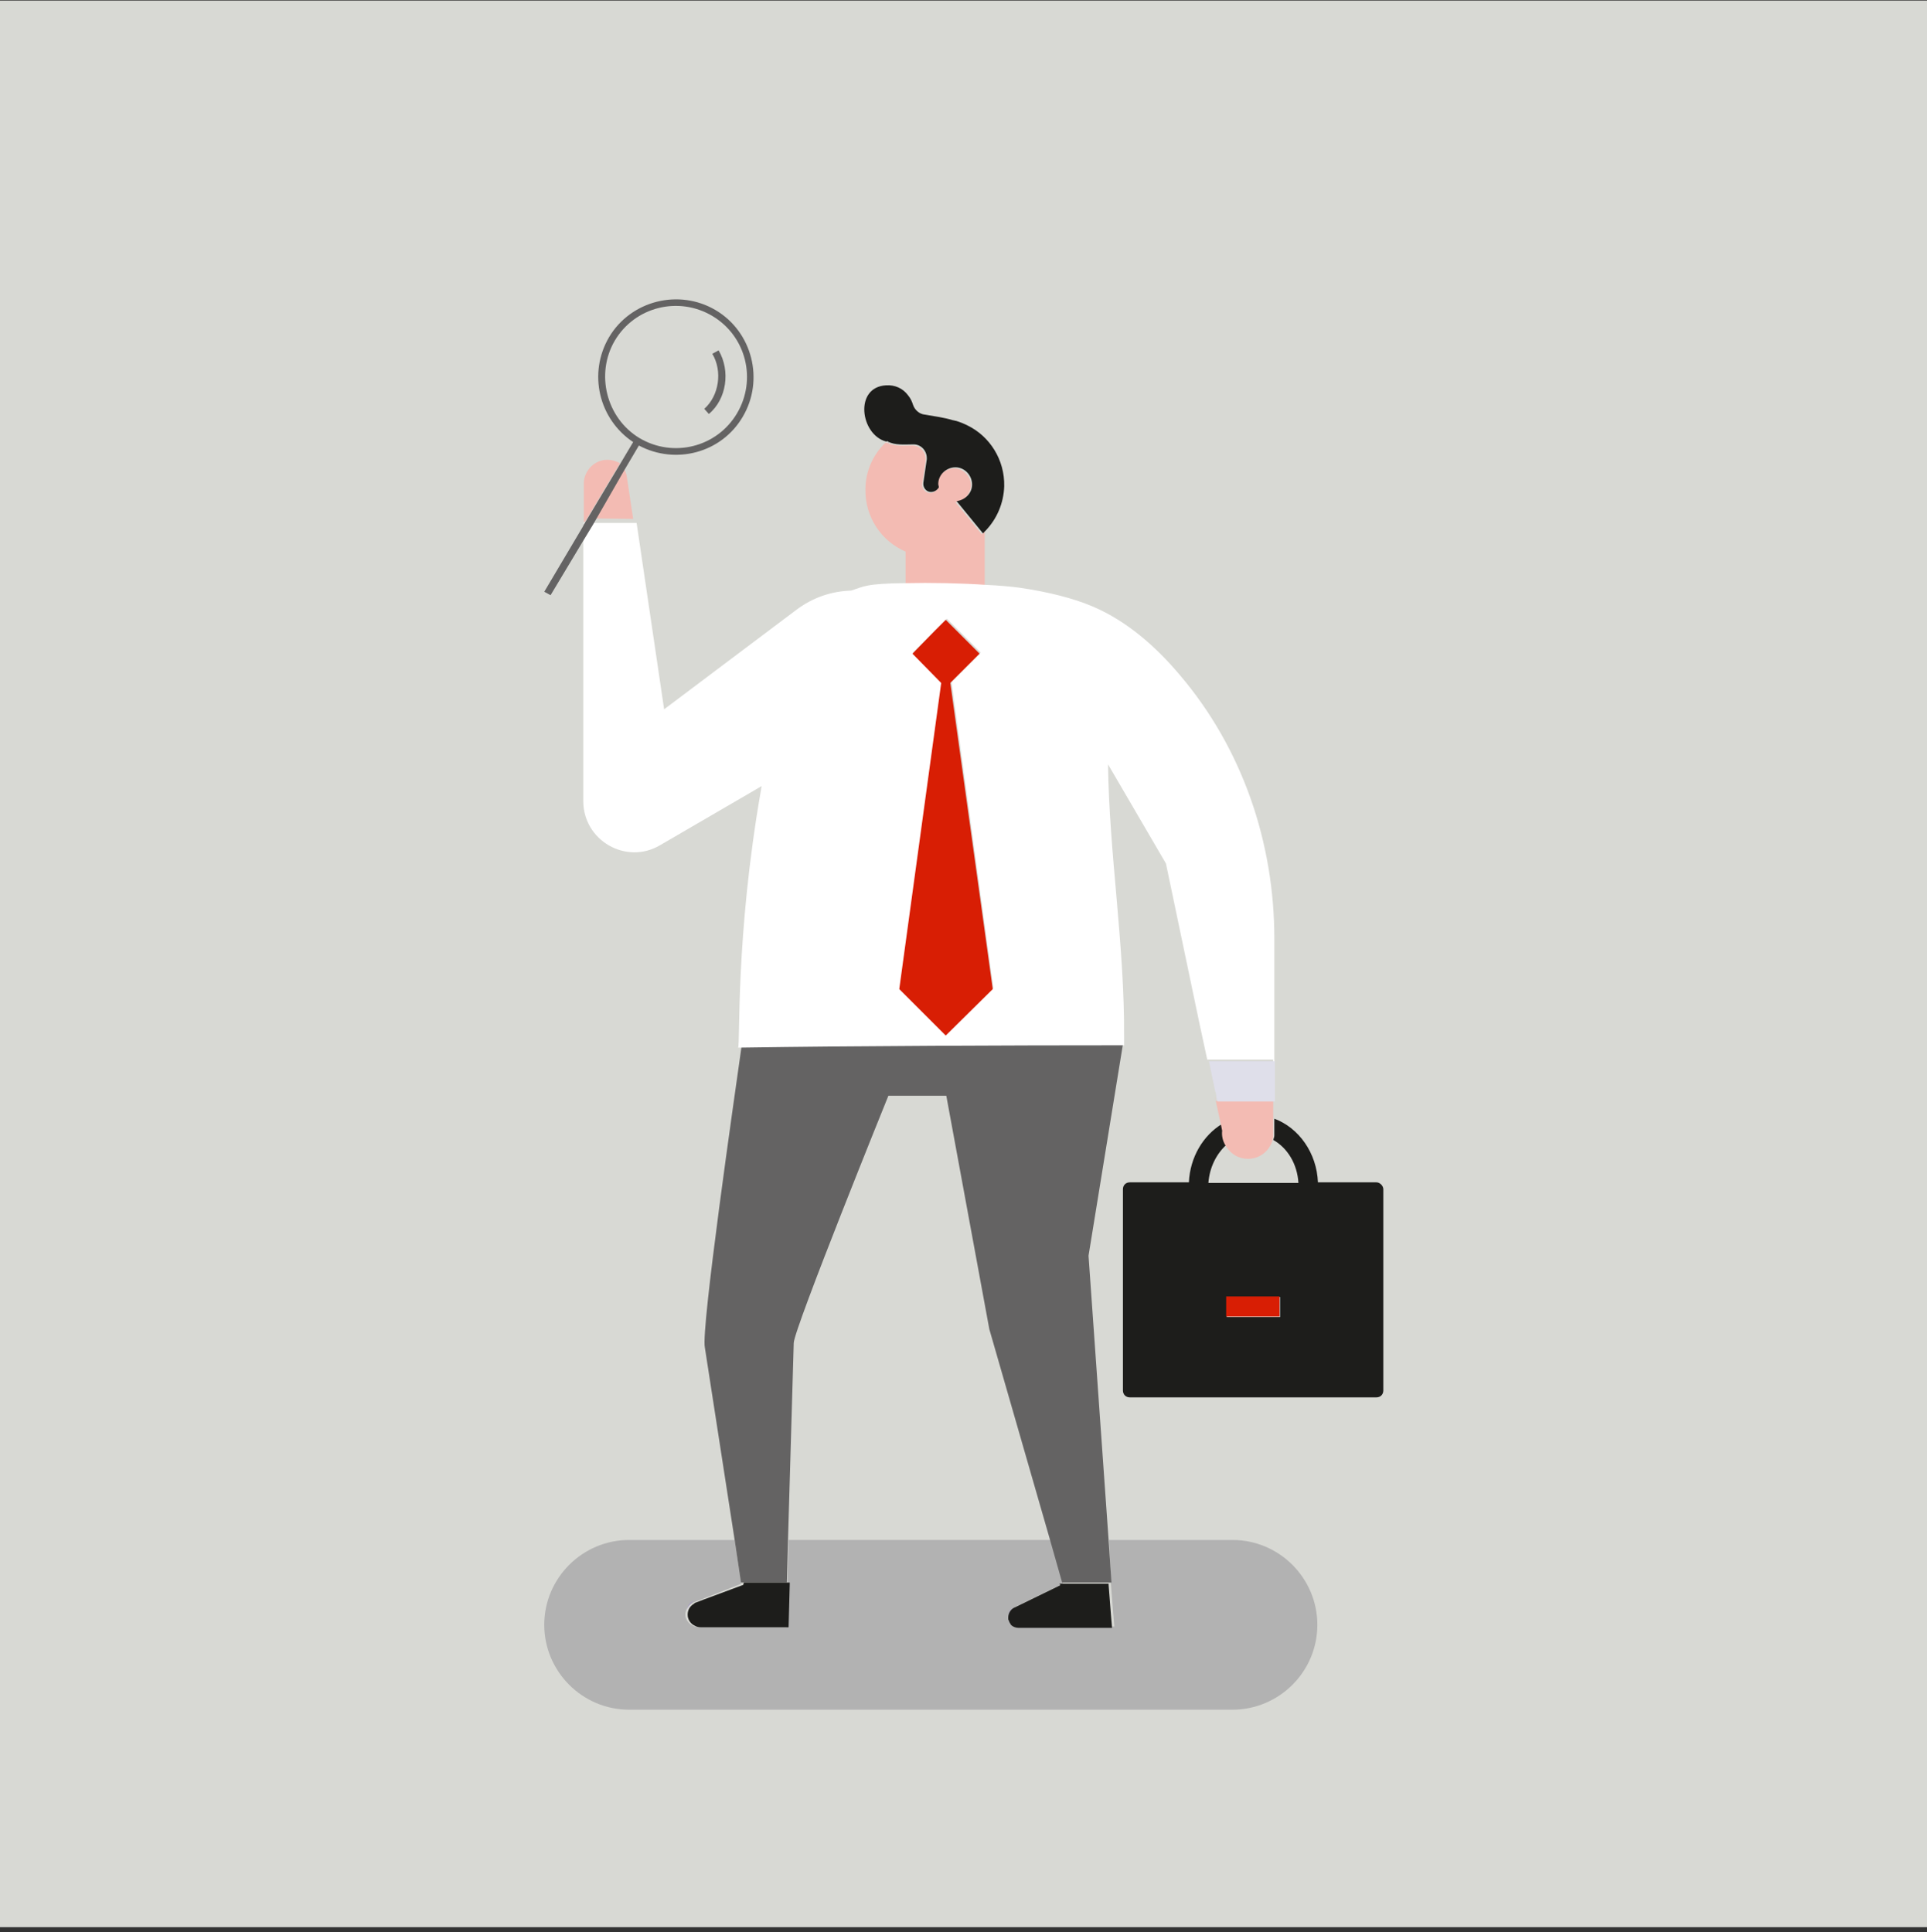
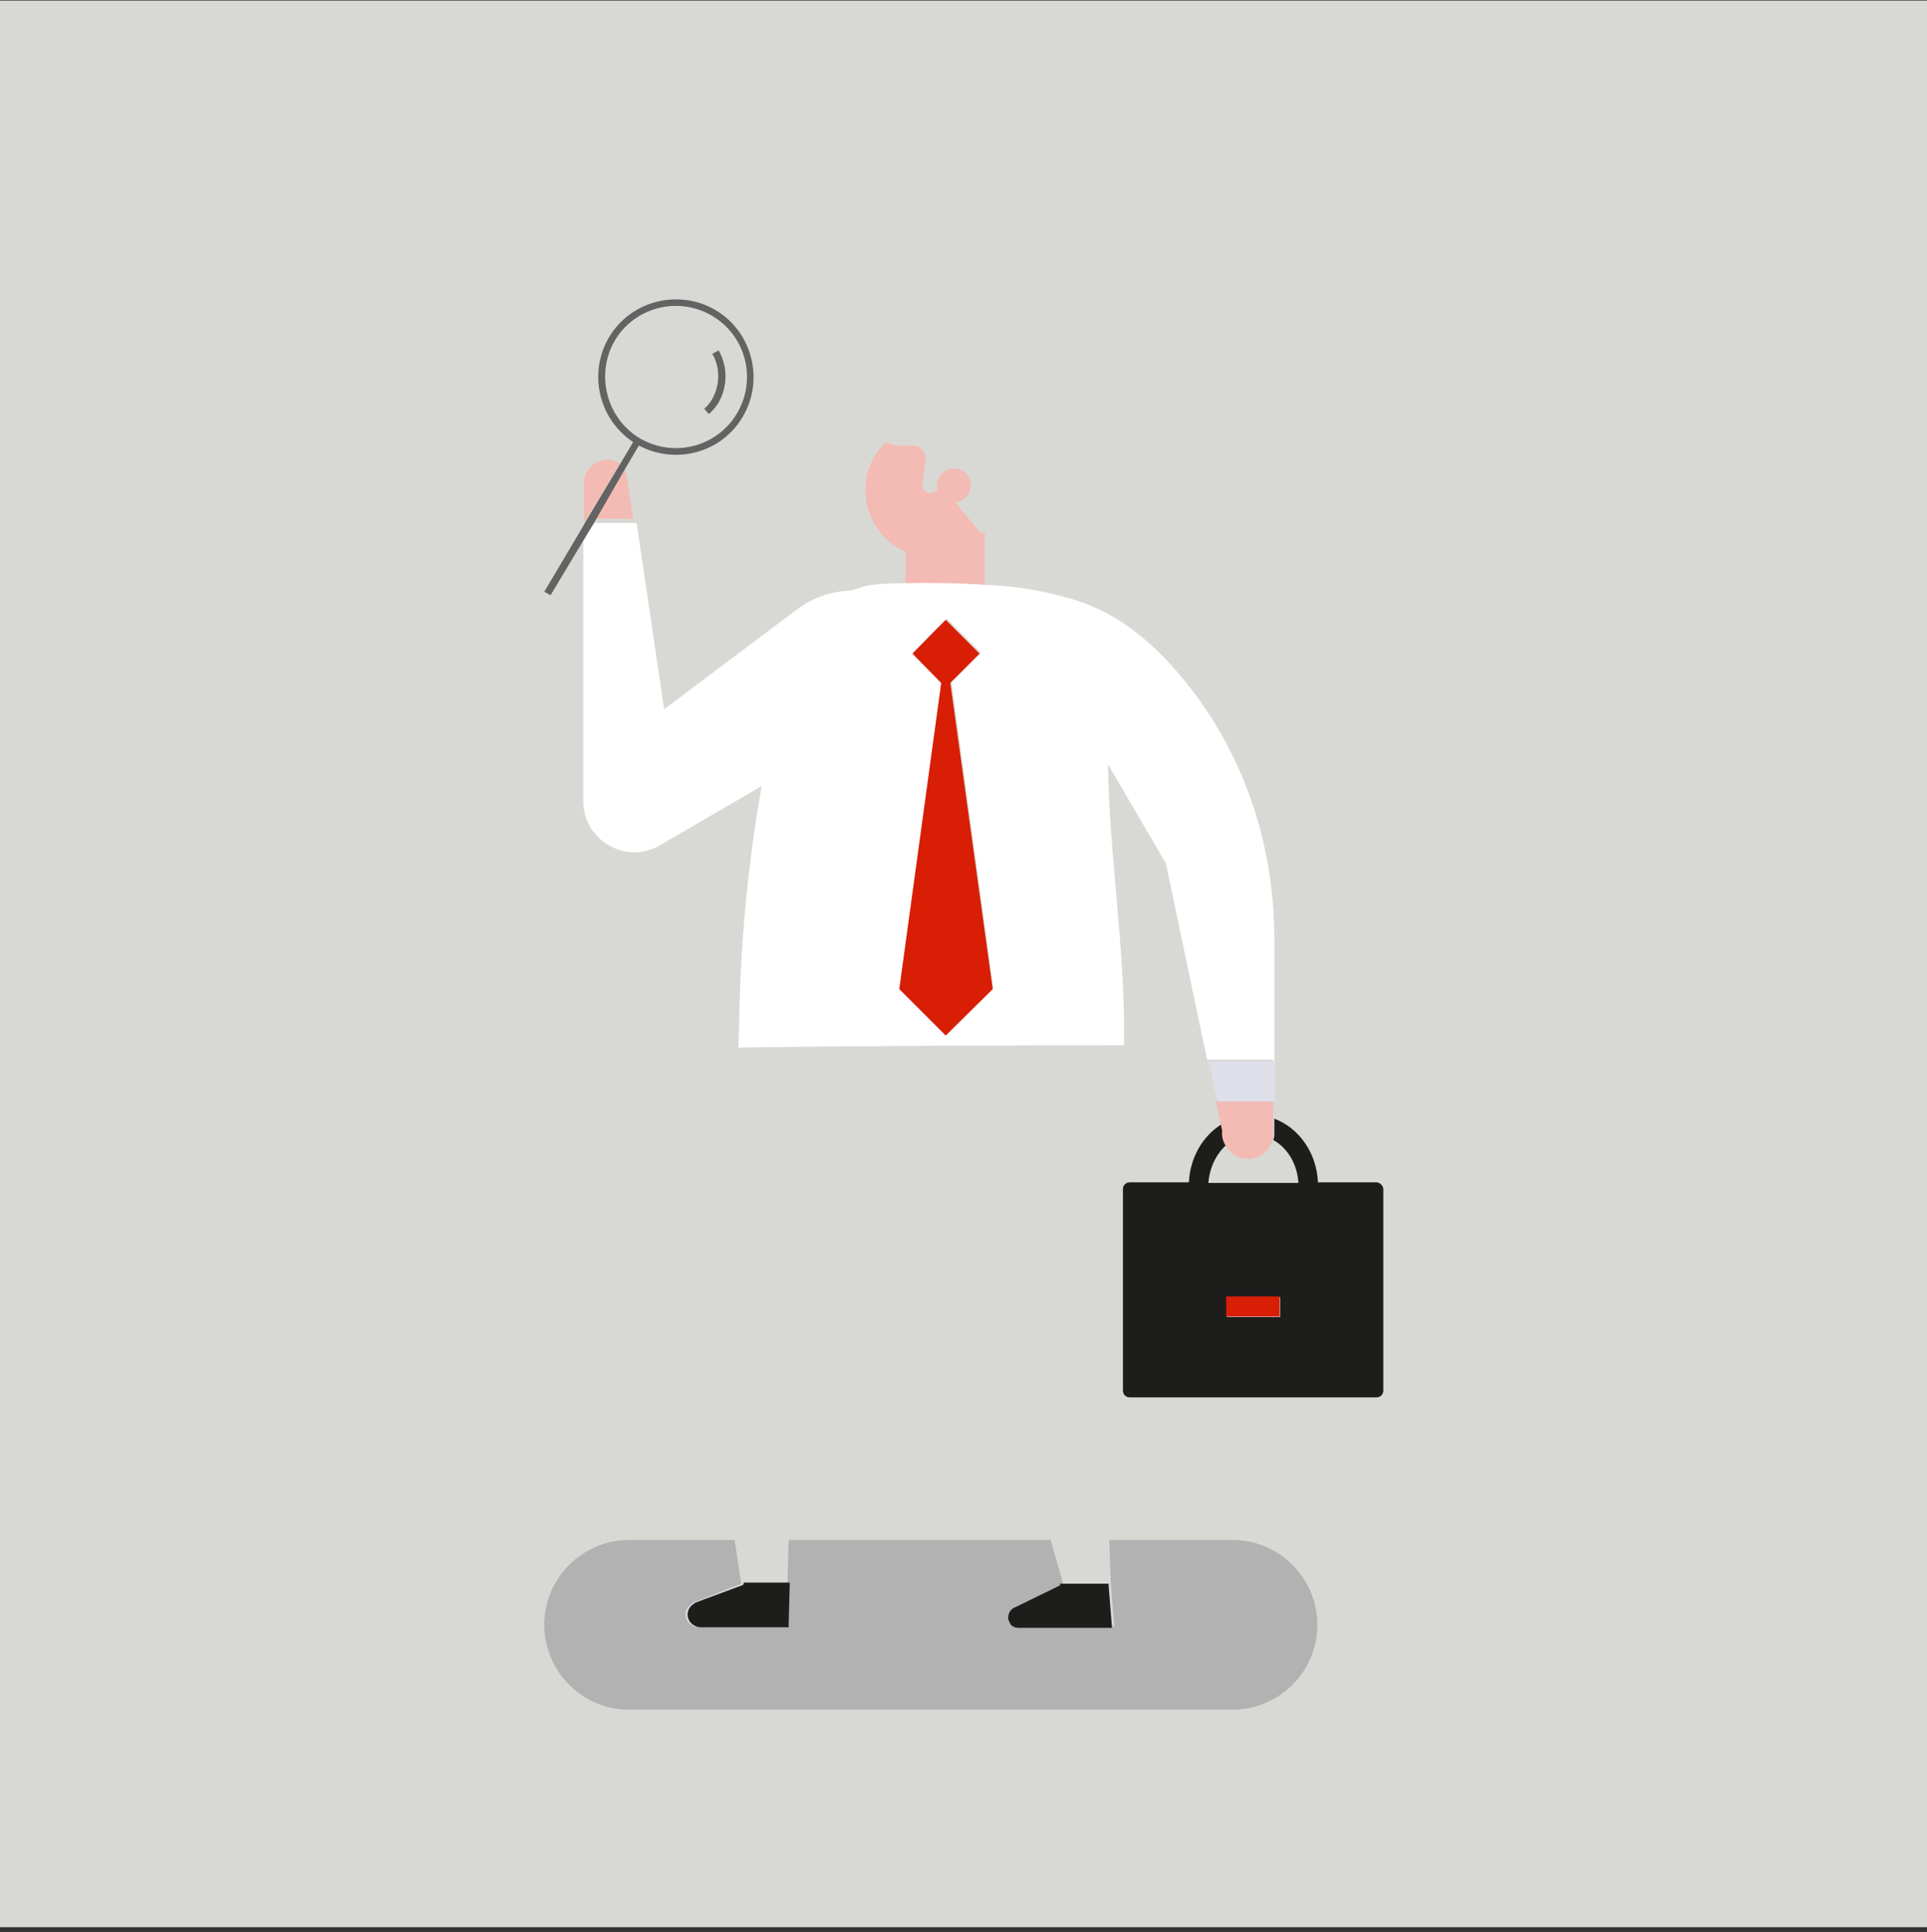
<svg xmlns="http://www.w3.org/2000/svg" version="1.1" id="Layer_1" x="0px" y="0px" width="336px" height="337px" viewBox="0 0 336 337" style="enable-background:new 0 0 336 337;" xml:space="preserve">
  <rect x="0" y="0" width="336" height="337" fill="#333333" stroke="none" />
  <style type="text/css">
	.st0{fill-rule:evenodd;clip-rule:evenodd;fill:#D8D9D4;}
	.st1{fill-rule:evenodd;clip-rule:evenodd;fill:#B2B2B2;}
	.st2{fill-rule:evenodd;clip-rule:evenodd;fill:#FFFFFF;}
	.st3{fill-rule:evenodd;clip-rule:evenodd;fill:#F3BBB3;}
	.st4{fill-rule:evenodd;clip-rule:evenodd;fill:#916DEF;}
	.st5{fill-rule:evenodd;clip-rule:evenodd;fill:#646363;}
	.st6{fill-rule:evenodd;clip-rule:evenodd;fill:#1D1D1B;}
	.st7{fill-rule:evenodd;clip-rule:evenodd;fill:#D81E04;}
	.st8{fill-rule:evenodd;clip-rule:evenodd;fill:#DFDFEA;}
	.st9{fill-rule:evenodd;clip-rule:evenodd;fill:#FAAC99;}
	.st10{fill-rule:evenodd;clip-rule:evenodd;fill:#6F2677;}
</style>
  <polygon id="Rectangle-13-Copy-3" class="st0" points="0,0.1 336,0.1 336,336.1 0,336.1 " />
  <g id="Group-40" transform="translate(433, 44)">
    <g id="Group-3" transform="translate(0, 216.47)">
      <path id="Fill-1" class="st1" d="M-239.3,15.5v0.1v0.1l0.4,5.1l0.2,2.4H-255c-0.5,0-1-0.2-1.3-0.5c-0.1-0.1-0.2-0.3-0.3-0.5    c0-0.1-0.1-0.2-0.1-0.3c0-0.1-0.1-0.3-0.1-0.4v-0.1l0,0c0-0.7,0.4-1.3,1-1.7l8-3.9l0.1-0.1v-0.2l0,0l-2.1-7.4h-45.7l-0.2,7.4v0.3    l-0.2,7.5h-15.3c-0.4,0-0.7-0.1-1.1-0.3c-0.7-0.4-1.2-1.1-1.2-1.9s0.5-1.5,1.1-1.9c0.1-0.1,0.2-0.1,0.3-0.2l1.3-0.5l6.9-2.7h0.1    v-0.3l0,0l-1.1-7.4h-18.4c-8.1,0-14.8,6.6-14.8,14.8c0,8.1,6.6,14.8,14.8,14.8h105.2c8.1,0,14.8-6.6,14.8-14.8    c0-8.1-6.6-14.8-14.8-14.8h-21.5L-239.3,15.5z" />
    </g>
    <polygon id="Fill-4" class="st2" points="-331.2,47.1 -331.2,47.5 -331,47.1  " />
    <path id="Fill-6" class="st3" d="M-324.9,36.8c-1-0.6-2.3-0.8-3.5-0.4c-0.8,0.3-1.5,0.8-2,1.5s-0.8,1.5-0.8,2.4V47h0.2L-324.9,36.8   z" />
    <path id="Fill-8" class="st3" d="M-322.6,46.5l-1.1-7.3c-0.1-0.8-0.5-1.5-0.9-2.1l-5.6,9.3L-322.6,46.5L-322.6,46.5z" />
    <polygon id="Fill-10" class="st4" points="-237.1,136.1 -237.2,136.1 -237.2,136.7  " />
-     <path id="Fill-12" class="st5" d="M-303.7,138.5c-1.2,8.5-7.1,49.3-6.4,52.5l5.2,33.6l1.1,7.4h8l0.2-7.4l1-34.4   c0.1-2.6,16.5-43.1,16.5-43.1h10.1l7.5,40.7l10.6,36.8l2.1,7.4l0,0l0,0h8.6l-0.5-7.4l-3.5-49.6l6-36.9   C-256.6,138.1-284.2,138.2-303.7,138.5L-303.7,138.5z" />
    <path id="Fill-14" class="st4" d="M-313.2,237.1c0-0.8,0.5-1.5,1.1-1.9C-312.7,235.5-313.2,236.2-313.2,237.1   c0,0.8,0.5,1.6,1.2,1.9C-312.7,238.6-313.2,237.9-313.2,237.1" />
    <path id="Fill-16" class="st4" d="M-254.9,239.7c-0.5,0-1-0.2-1.3-0.5C-255.9,239.5-255.4,239.7-254.9,239.7" />
    <path id="Fill-18" class="st4" d="M-256.2,236.2l8-3.9l0.1-0.1l-0.1,0.1L-256.2,236.2c-0.6,0.3-1,1-1,1.7l0,0   C-257.2,237.1-256.8,236.5-256.2,236.2" />
    <polygon id="Fill-20" class="st4" points="-304.2,232.4 -304.2,232.1 -304.2,232.4 -304.2,232.4 -311.2,235  " />
    <polygon id="Fill-22" class="st4" points="-238.8,237.4 -239.2,232.3 -239.2,232.1 -239.2,232.3  " />
    <path id="Fill-24" class="st6" d="M-219.1,185.7h9.3v-3.5h-9.3V185.7z M-193,162.2h-10.2c-0.2-5.1-3.3-9.5-7.6-11.1v2.9   c0,0.3-0.1,0.5-0.2,0.8c2.5,1.4,4.2,4.2,4.4,7.5h-15.7c0.2-2.7,1.4-5.1,3.2-6.7c-0.4-0.8-0.7-1.6-0.6-2.6l-0.2-1   c-3.3,2-5.6,5.8-5.8,10.2H-236c-0.7,0-1.2,0.5-1.2,1.2v35.1c0,0.7,0.5,1.2,1.2,1.2h43c0.7,0,1.2-0.5,1.2-1.2v-35.1   C-191.8,162.8-192.4,162.2-193,162.2z" />
    <polygon id="Fill-26" class="st7" points="-219.2,185.6 -209.9,185.6 -209.9,182.1 -219.2,182.1  " />
    <path id="Fill-27" class="st3" d="M-261.3,58.2v-9.5c-0.1,0.1-0.2,0.2-0.3,0.3c-0.1,0.1-0.1,0.1-0.2,0.2l-0.1-0.1l-3.6-4.4   l-0.9-1.1c1.5-0.2,2.6-1.4,2.7-2.9c0-1.6-1.3-3-2.9-3s-3,1.3-3,2.9c0,0.2,0,0.4,0.1,0.6l0,0c-0.3,0.5-0.8,0.8-1.4,0.8   c-0.8-0.1-1.4-0.8-1.3-1.6l0.6-4.1v-0.2c0-1.3-1-2.4-2.3-2.4c-1.4,0-3.1,0.2-4.5-0.5c0.2,0.2-0.1,0-0.1,0h-0.1   c-2.1,2-3.5,4.9-3.5,8.1c-0.1,4.9,2.8,9.1,7,10.9V58C-271,57.8-265.7,57.9-261.3,58.2" />
    <polygon id="Fill-28" class="st2" points="-221.2,146.1 -221,146.9 -220.9,147.3 -221,146.9  " />
    <path id="Fill-29" class="st2" d="M-273.8,69.8l4-4l1.9-1.9l5.9,5.9l-5.1,5.1l7.3,53.4l-8.1,8.1l-8.1-8.1l7.3-53.3v-0.1   L-273.8,69.8z M-210.8,146v1.1v0.8l0,0v3.4v2.9c0,0.3-0.1,0.5-0.2,0.8c-0.6,1.8-2.3,3-4.2,3l0,0c1.9,0,3.6-1.2,4.2-3   c0.1-0.2,0.2-0.5,0.2-0.8v-2.9v-3.4V146v-5.1v-6.6v-14.6c0-16.8-5.6-33.2-16.5-46c-4.3-5.1-9.3-9.4-15.1-11.9   c-3.5-1.5-8-2.6-12.8-3.3l0,0c-1.5-0.2-3.6-0.4-5.9-0.5c-4.4-0.3-9.7-0.4-13.9-0.3c-3.1,0-5.6,0.2-6.6,0.4c-1.1,0.2-2.1,0.6-3,0.9   c-3.4,0.1-6.7,1.2-9.6,3.4l-23,17.3l-4.8-32.5h-7.6l-1.7,2.8v45.7c0,6.9,7.5,11.2,13.4,7.7l17.7-10.3c0,0.2-0.1,0.4-0.1,0.6   c-4.5,25.7-3.6,44.4-4,45h0.6h0.1c19.4-0.3,47-0.4,66.5-0.4h0.1c0-0.3,0-0.6,0-1v-0.5c0.1-16-2.6-31.9-2.8-47.5l10.1,17.3l5.8,27.7   l1.4,6.5l0,0h11.5L-210.8,146z" />
    <path id="Fill-30" class="st3" d="M-219.3,155.8L-219.3,155.8c0.1,0.2,0.1,0.2,0.2,0.3c0.8,1.2,2.1,2,3.7,2l0,0   c1.9,0,3.6-1.2,4.2-3c0.1-0.2,0.1-0.5,0.2-0.8v-2.9V148h-10l0,0l-0.1-0.3l-0.1-0.5l0.1,0.4l1,4.6l0.2,1   C-220,154.1-219.8,155-219.3,155.8" />
    <polygon id="Fill-31" class="st8" points="-220.8,147.9 -220.7,148.1 -220.7,148.1 -210.7,148.1 -210.7,148.1 -210.7,147.3    -210.7,146.3 -210.7,141.1 -222.2,141.1 -222.2,141.1 -221.1,146.4 -221,146.6 -220.9,147.3  " />
    <path id="Fill-32" class="st6" d="M-248.1,232.4l-0.1,0.1l-8,3.9c-0.6,0.3-1,1-1,1.7v0.1c0,0.2,0,0.3,0.1,0.4   c0,0.1,0.1,0.2,0.1,0.3c0.1,0.2,0.2,0.3,0.3,0.5c0.3,0.3,0.8,0.5,1.3,0.5h16.3l-0.2-2.4l-0.4-5.1v-0.1v-0.1h-8.6l0,0L-248.1,232.4z   " />
    <path id="Fill-33" class="st6" d="M-303.4,232.4L-303.4,232.4l-7,2.6l-1.3,0.5c-0.1,0-0.2,0.1-0.3,0.2c-0.7,0.4-1.1,1.1-1.1,1.9   c0,0.8,0.5,1.6,1.2,1.9c0.3,0.2,0.7,0.3,1.1,0.3h15.3l0.2-7.5V232h-8l0,0L-303.4,232.4z" />
    <polygon id="Fill-34" class="st7" points="-276.2,128.5 -268.1,136.6 -259.9,128.5 -267.3,75.1 -262.2,70 -268.1,64.1 -270,66    -273.9,70 -268.9,75.1 -268.9,75.2  " />
    <g>
      <path id="Fill-35" class="st9" d="M-278.2,33.2h0.1C-278.2,33.1-278.2,33.1-278.2,33.2" />
    </g>
-     <path id="Fill-36" class="st6" d="M-278.2,33c1.3,0.7,3,0.5,4.5,0.5c1.3,0,2.3,1.1,2.3,2.4v0.2l-0.6,4.1c-0.1,0.8,0.5,1.6,1.3,1.6   c0.6,0,1.1-0.3,1.4-0.8l0,0c0-0.2-0.1-0.4-0.1-0.6c0-1.6,1.4-2.9,3-2.9s2.9,1.4,2.9,3c0,1.5-1.2,2.7-2.7,2.9l0.9,1.1l3.6,4.4   l0.1,0.1c0.1,0,0.1-0.1,0.2-0.2c0.1-0.1,0.2-0.2,0.3-0.3c1.9-2,3.1-4.7,3.2-7.7c0.1-4.6-2.5-8.7-6.4-10.6c-0.6-0.3-1.3-0.6-2-0.8   l0,0c-0.2,0-0.3-0.1-0.5-0.1c-1.6-0.5-3.3-0.7-5-1c-0.9-0.1-1.7-0.8-2-1.7c-0.2-0.6-0.4-1.1-0.9-1.7c-0.9-1.2-2.3-1.8-3.8-1.7   c-5.6,0.3-4.5,8.6,0,9.8h0.1C-278.3,32.9-278.3,32.9-278.2,33" />
-     <path id="Fill-37" class="st10" d="M-278.1,33.2h-0.1C-278.1,33.2-277.9,33.4-278.1,33.2" />
    <path id="Fill-38" class="st5" d="M-325.8,15.4c3.5-5.9,11.1-7.8,17-4.3s7.8,11.1,4.3,17s-11.1,7.8-17,4.3   C-327.3,28.9-329.2,21.2-325.8,15.4z M-324.2,38.1l2.6-4.4c6.4,3.4,14.4,1.3,18.1-5c3.8-6.4,1.7-14.8-4.7-18.6   c-6.4-3.8-14.8-1.7-18.6,4.7c-3.7,6.3-1.8,14.3,4.2,18.3l-2.5,4.2l-6.1,10.2l-0.2,0.4l-6.7,11.3l1.1,0.6l5.7-9.5l1.7-2.8   L-324.2,38.1z" />
    <path id="Fill-39" class="st5" d="M-307.7,17.1l-1.1,0.6c1.8,3,1.2,7.3-1.4,9.6l0.8,0.9C-306.3,25.6-305.6,20.7-307.7,17.1" />
  </g>
</svg>